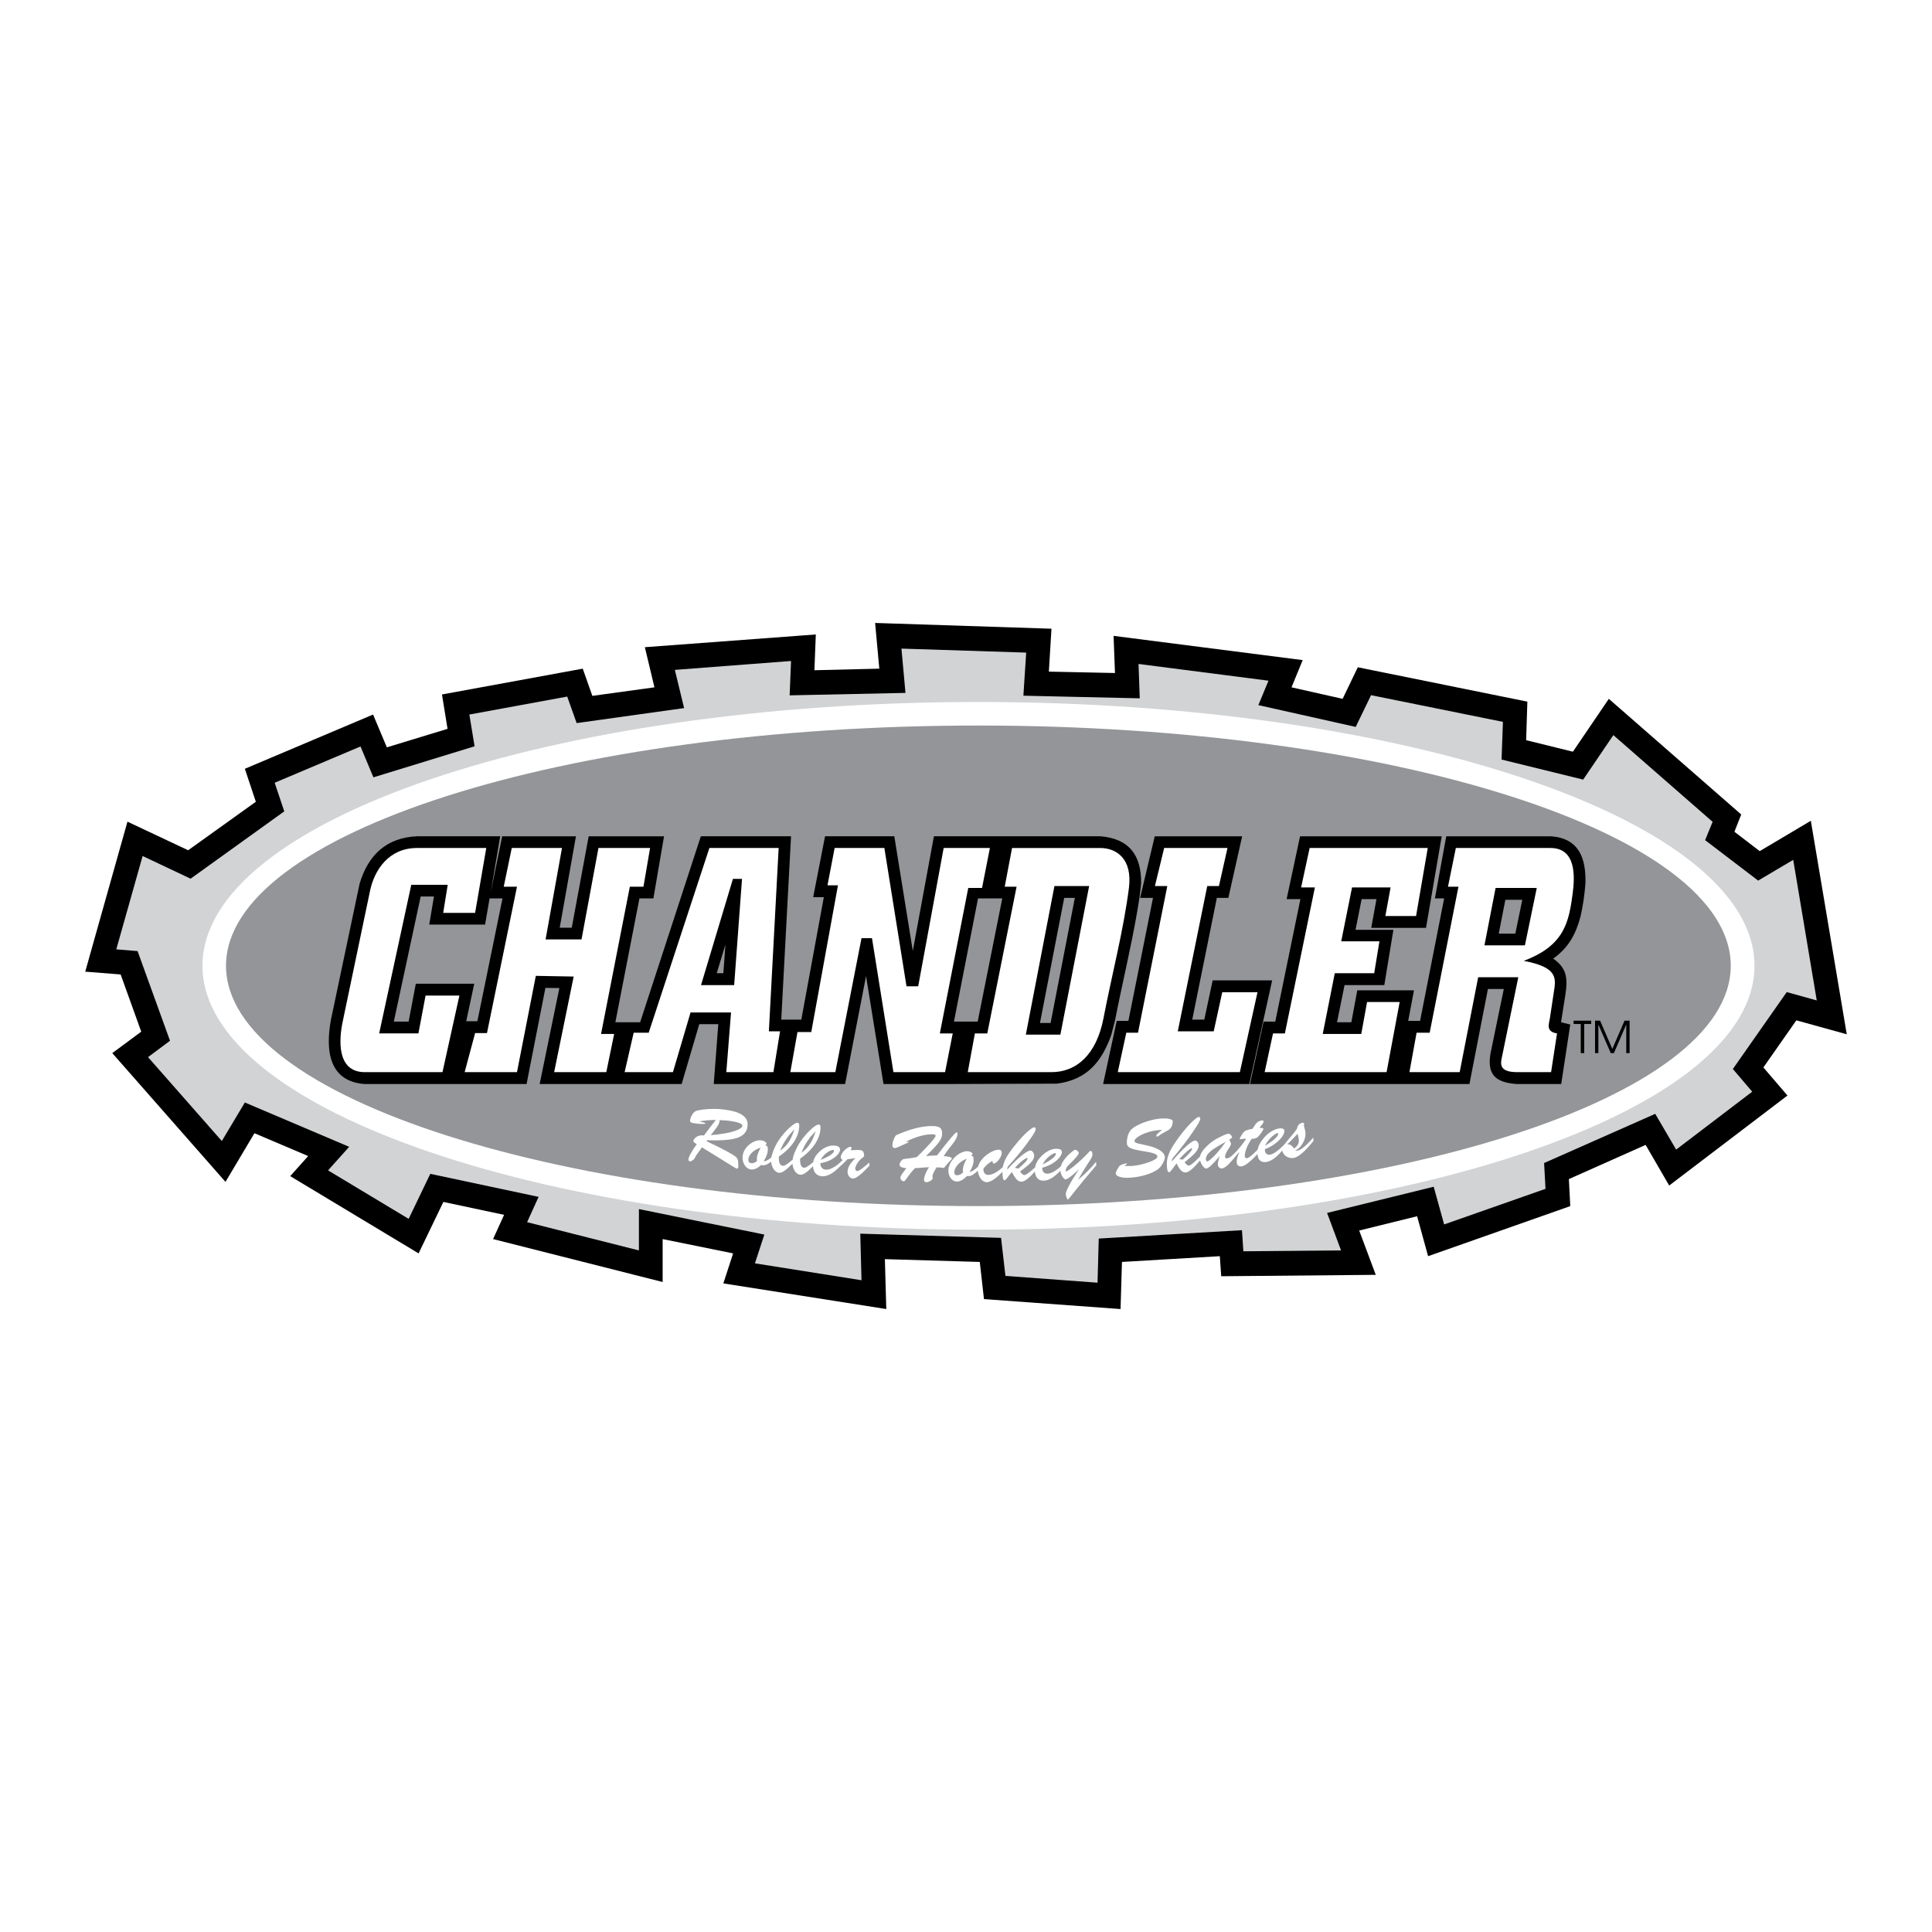
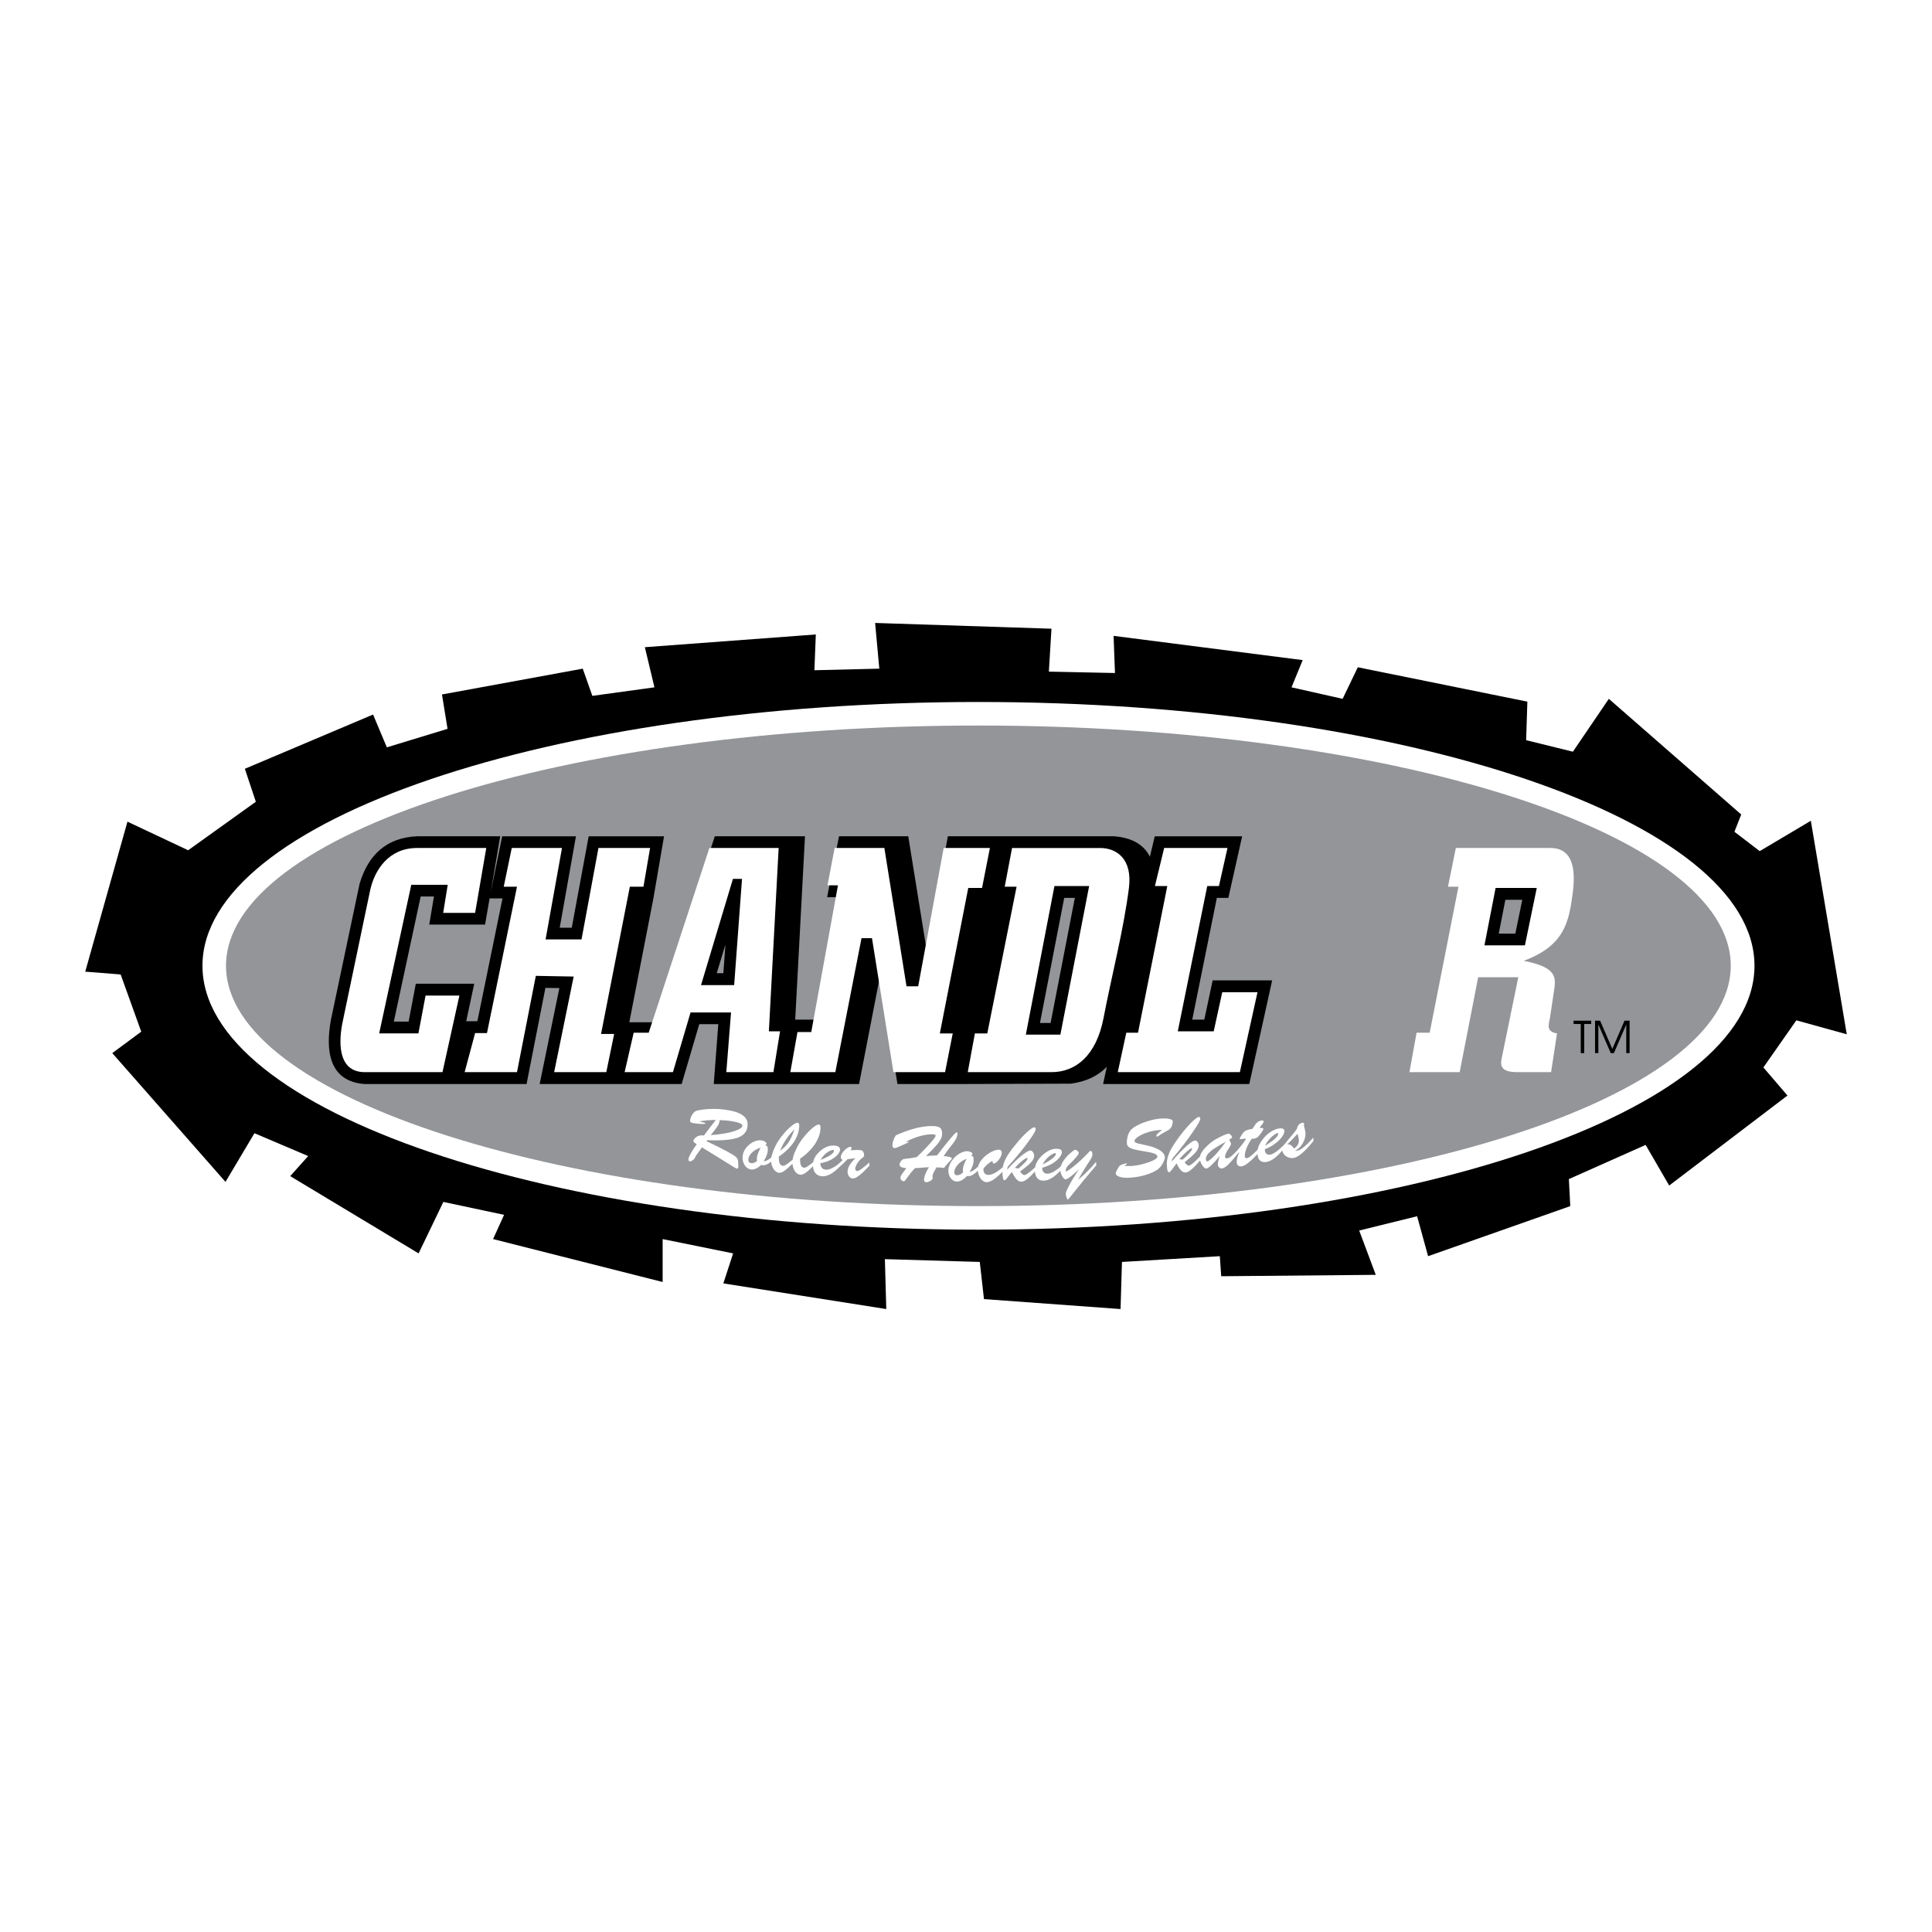
<svg xmlns="http://www.w3.org/2000/svg" version="1.0" id="Layer_1" x="0px" y="0px" width="192.756px" height="192.756px" viewBox="0 0 192.756 192.756" enable-background="new 0 0 192.756 192.756" xml:space="preserve">
  <g>
    <polygon fill-rule="evenodd" clip-rule="evenodd" fill="#FFFFFF" points="0,0 192.756,0 192.756,192.756 0,192.756 0,0  " />
    <polygon fill-rule="evenodd" clip-rule="evenodd" points="12.037,97.222 8.504,96.943 12.716,81.976 18.772,84.83 25.525,79.992    24.429,76.702 37.221,71.29 38.596,74.562 44.652,72.717 44.096,69.288 58.141,66.712 59.098,69.427 65.294,68.575 64.337,64.571    81.393,63.301 81.254,66.869 87.728,66.712 87.311,62.152 104.906,62.727 104.645,67.008 111.241,67.147 111.102,63.44    129.969,65.859 128.854,68.575 133.954,69.723 135.468,66.573 152.385,70.002 152.263,73.848 156.928,74.997 160.513,69.723    173.723,81.262 173.044,82.985 175.567,84.917 180.667,81.889 184.252,103.191 179.223,101.799 175.933,106.498 178.335,109.301    166.535,118.281 164.185,114.227 156.527,117.637 156.666,120.334 142.481,125.33 141.386,121.344 135.607,122.771    137.261,127.191 121.841,127.33 121.701,125.33 111.938,125.904 111.798,130.604 98.171,129.611 97.753,125.904 88.285,125.625    88.424,130.604 72.169,128.045 73.143,125.051 66.112,123.623 66.112,127.906 49.195,123.623 50.292,121.205 44.235,119.916    41.764,125.051 28.954,117.342 30.747,115.34 25.386,113.061 22.497,117.916 11.202,105.07 14.091,102.93 12.037,97.222  " />
-     <polygon fill-rule="evenodd" clip-rule="evenodd" fill="#D1D3D4" points="14.23,85.404 19.016,87.667 28.362,80.949 27.405,78.095    35.968,74.475 37.256,77.555 47.35,74.458 46.828,71.29 56.592,69.497 57.532,72.143 68.253,70.646 67.33,66.834 78.922,65.947    78.783,69.375 90.339,69.131 89.938,64.711 102.383,65.111 102.104,69.41 113.713,69.671 113.591,66.243 126.557,67.913    125.547,70.35 135.259,72.525 136.791,69.358 149.948,72.021 149.81,75.78 157.954,77.781 160.965,73.343 170.868,81.993    170.12,83.821 175.411,87.858 178.909,85.788 181.259,99.814 178.265,98.98 172.887,106.654 174.819,108.918 167.23,114.695    165.143,111.127 154.056,116.035 154.195,118.611 144.083,122.162 143.039,118.402 132.404,121.014 133.797,124.756    124.051,124.842 123.911,122.736 109.623,123.572 109.501,127.975 100.312,127.297 99.876,123.502 85.831,123.084 85.953,127.73    75.319,126.043 76.259,123.172 63.745,120.631 63.745,124.756 52.589,121.936 53.737,119.412 42.93,117.115 40.771,121.605    32.73,116.768 34.837,114.418 24.429,109.996 22.131,113.842 14.77,105.471 16.962,103.836 13.726,94.89 11.602,94.716    14.23,85.404  " />
    <path fill-rule="evenodd" clip-rule="evenodd" fill="#FFFFFF" d="M97.614,122.684c42.64,0,77.431-11.834,77.431-26.332   c0-14.498-34.791-26.315-77.431-26.315S20.2,81.854,20.2,96.352C20.2,110.85,54.974,122.684,97.614,122.684L97.614,122.684z" />
    <path fill-rule="evenodd" clip-rule="evenodd" fill="#939598" d="M97.614,72.386c41.353,0,75.064,10.773,75.064,23.965   c0,13.209-33.711,23.982-75.064,23.982c-41.335,0-75.064-10.773-75.064-23.982C22.549,83.159,56.278,72.386,97.614,72.386   L97.614,72.386z" />
    <path fill-rule="evenodd" clip-rule="evenodd" fill="#FFFFFF" d="M117.385,116.07c0.313,0.645,0.574,0.939,0.939,0.904   c0.313-0.033,0.767-0.434,1.41-1.199c0.104,0.434,0.453,0.834,0.609,0.816c0.226-0.016,0.661-0.434,1.34-1.234   c-0.104,0.348-0.174,0.609-0.174,0.801c0,0.277,0.191,0.434,0.418,0.418c0.365-0.053,0.835-0.574,1.566-1.48   c0.052-0.035,0.104-0.086,0.174-0.139c-0.209,0.4-0.296,0.73-0.278,0.975c0,0.312,0.174,0.469,0.487,0.436   c0.348-0.053,0.887-0.471,1.583-1.236c0.035,0.609,0.349,0.871,0.889,0.801c0.504-0.088,1.009-0.471,1.601-1.166   c0,0.018,0,0.018,0,0.035c0.018,0.416,0.574,0.816,1.097,0.73c0.487-0.07,1.148-0.645,2.001-1.705c0-0.105-0.017-0.209-0.017-0.332   c-0.714,0.818-1.254,1.254-1.584,1.307c-0.07,0.018-0.157,0.018-0.244,0.018c0.574-0.279,1.045-1.027,1.045-1.672   c0-0.436-0.157-0.713-0.157-0.887c0-0.018,0.018-0.07,0.018-0.141c0-0.086-0.035-0.121-0.156-0.104   c-0.331,0.068-0.471,0.227-0.558,0.609c-0.191,0.277-0.592,0.766-1.166,1.443c0,0.018,0,0.018,0,0.018   c-0.644,0.697-1.184,1.062-1.514,1.115c-0.313,0.033-0.522-0.141-0.522-0.506c0,0,0-0.018,0-0.035   c1.253-0.486,1.949-1.357,1.949-1.809c0-0.244-0.191-0.314-0.557-0.262c-0.487,0.088-0.992,0.383-1.444,0.887   c-0.366,0.418-0.593,0.818-0.662,1.219c-0.539,0.557-0.888,0.836-1.079,0.854c-0.121,0.018-0.209-0.053-0.209-0.209   c0-0.365,0.192-1.027,0.696-1.723c0.053,0,0.122,0,0.244-0.018c0.191-0.035,0.296-0.088,0.452-0.262   c0.331-0.348,0.471-0.678,0.471-0.713c0-0.07-0.122-0.105-0.4-0.088c0.104-0.139,0.209-0.295,0.33-0.436   c0.053-0.086,0.087-0.156,0.087-0.225c0-0.053-0.087-0.105-0.174-0.088c-0.487,0.07-0.592,0.312-0.939,0.836   c-0.4,0.068-0.661,0.139-0.801,0.26c-0.191,0.158-0.47,0.645-0.47,0.732c0,0.033,0.017,0.051,0.069,0.051   c0.053-0.018,0.104-0.018,0.156-0.033c0.122-0.018,0.278-0.018,0.418-0.018c-0.261,0.418-0.574,0.801-0.923,1.201   c-0.435,0.469-0.73,0.713-0.957,0.748c-0.139,0.018-0.226-0.035-0.226-0.158c0-0.434,0.592-1.043,0.592-1.27   c0-0.053-0.018-0.088-0.035-0.156c-0.052-0.088-0.104-0.174-0.14-0.262c0.035-0.035,0.088-0.07,0.14-0.104   c0.087-0.053,0.139-0.088,0.139-0.156c-0.017-0.141-0.19-0.367-0.383-0.35c-0.069,0.018-0.365,0.088-0.817,0.332   c-0.487,0.225-0.888,0.504-1.253,0.852c-0.436,0.4-0.696,0.801-0.749,1.098c-0.557,0.592-0.939,0.887-1.113,0.904   c-0.104,0-0.244-0.105-0.418-0.33c0.905-0.75,1.409-1.166,1.409-1.707c-0.017-0.277-0.208-0.486-0.383-0.469   c-0.295,0.035-1.131,0.713-2.314,2.105c0.018-0.088,0.035-0.191,0.053-0.279c0.957-1.148,1.653-2.07,2.105-2.75   c0.47-0.678,0.696-1.096,0.696-1.252c0-0.121-0.087-0.191-0.174-0.174c-0.174,0.018-0.923,0.643-1.88,1.914   c-0.436,0.592-0.766,1.078-0.975,1.514c-0.209,0.453-0.313,0.854-0.313,1.271c0.018,0.574,0.087,0.834,0.227,0.818   C116.775,116.959,116.95,116.627,117.385,116.07L117.385,116.07z" />
    <path fill-rule="evenodd" clip-rule="evenodd" fill="#FFFFFF" d="M96.482,117.324c0.052,0.018,0.122,0.018,0.157,0.018   c0.278,0,0.557-0.191,0.922-0.541c0.052,0.645,0.47,1.148,0.87,1.148c0.383,0,0.923-0.348,1.584-1.043   c0,0.574,0.069,0.852,0.209,0.852c0.139-0.016,0.312-0.33,0.73-0.834c0.331,0.66,0.592,0.975,0.957,0.975   c0.313,0,0.749-0.35,1.341-1.01c0.052,0.609,0.365,0.922,0.887,0.904c0.522-0.018,1.045-0.348,1.654-0.992   c0.052,0.453,0.348,0.871,0.521,0.871c0.122,0,0.627-0.312,1.341-1.027c-0.471,0.715-0.818,1.289-1.027,1.707   c-0.209,0.398-0.296,0.66-0.296,0.748c0,0.26,0.14,0.574,0.209,0.574c0.053,0,0.278-0.297,0.731-0.871   c0.452-0.574,1.148-1.428,2.105-2.541c0-0.104-0.018-0.227-0.018-0.348c-0.539,0.662-1.148,1.254-1.792,1.793   c0.417-0.766,0.783-1.307,1.026-1.705c0.261-0.385,0.418-0.645,0.4-0.836c0-0.227-0.069-0.332-0.227-0.348   c-0.679,0.73-1.271,1.252-1.688,1.582c-0.4,0.332-0.662,0.471-0.714,0.471c-0.035,0-0.035-0.035-0.035-0.086   c0-0.176,0.087-0.35,0.278-0.541c0.68-0.643,1.027-1.061,1.027-1.234c0-0.088-0.227-0.297-0.365-0.297   c-0.07,0-0.522,0.297-0.958,0.818c-0.243,0.295-0.4,0.574-0.47,0.836c-0.557,0.504-1.026,0.73-1.34,0.73   c-0.296,0.018-0.505-0.191-0.522-0.557c0,0,0-0.018,0-0.035c1.254-0.33,1.967-1.113,1.967-1.566c0-0.227-0.191-0.33-0.574-0.33   c-0.487,0.016-0.975,0.26-1.444,0.713c-0.366,0.365-0.592,0.748-0.661,1.148c-0.54,0.504-0.905,0.766-1.079,0.766   c-0.105,0-0.244-0.121-0.418-0.348c0.905-0.697,1.41-1.062,1.41-1.602c-0.018-0.277-0.209-0.504-0.384-0.504   c-0.296,0.018-1.131,0.609-2.314,1.914c0.018-0.088,0.035-0.174,0.052-0.279c0.958-1.061,1.654-1.932,2.106-2.576   c0.47-0.625,0.696-1.043,0.696-1.182c0-0.123-0.087-0.191-0.174-0.191c-0.157,0-0.923,0.574-1.88,1.775   c-0.436,0.539-0.766,0.99-0.975,1.426c-0.122,0.262-0.209,0.521-0.261,0.783c-0.575,0.506-1.045,0.766-1.445,0.766   c-0.296,0-0.47-0.191-0.487-0.539c0-0.018,0-0.053,0-0.07c0.191-0.277,0.47-0.539,0.905-0.801c0,0.193,0.053,0.279,0.156,0.279   c0.227-0.018,0.783-0.627,0.766-1.061c0-0.227-0.104-0.332-0.365-0.314c-0.243,0-0.766,0.191-1.287,0.627   c-0.366,0.33-0.609,0.678-0.697,1.045c-0.366,0.348-0.644,0.521-0.853,0.539c0.279-0.453,0.418-0.871,0.4-1.236   c0-0.262-0.052-0.365-0.226-0.365c-0.017,0-0.017,0-0.017,0c0.069-0.121,0.139-0.156,0.139-0.191c0-0.104-0.244-0.279-0.557-0.279   c-0.313,0-0.783,0.191-1.166,0.557c-0.452,0.418-0.696,0.959-0.696,1.377c0.018,0.678,0.418,1.096,0.853,1.096   C95.804,117.881,96.135,117.689,96.482,117.324L96.482,117.324z" />
    <path fill-rule="evenodd" clip-rule="evenodd" fill="#FFFFFF" d="M91.296,116.541c0.383,0,0.853-0.07,1.393-0.088   c-0.366,0.539-0.505,1.045-0.505,1.254c0.018,0.156,0.087,0.242,0.226,0.242c0.244,0,0.644-0.225,0.644-0.4   c0-0.086-0.017-0.139-0.017-0.189c-0.018-0.141,0.122-0.436,0.4-0.889c0.035,0,0.087,0,0.122,0c0.209,0,0.417,0.035,0.626,0.053   c0.453-0.592,0.783-0.836,0.783-0.939c0-0.123-0.278-0.191-0.818-0.244c0.331-0.521,0.679-0.922,0.94-1.271   c0.261-0.348,0.435-0.643,0.435-0.975c0-0.086-0.018-0.121-0.087-0.121c-0.052,0-0.261,0.191-0.574,0.574   c-0.331,0.383-0.783,0.957-1.375,1.723c-0.383,0.018-0.748,0.035-1.096,0.07c0.505-0.521,0.905-0.906,1.184-1.254   s0.417-0.643,0.417-0.975c0-0.609-0.278-0.748-0.957-0.766c-1.027-0.018-2.246,0.297-3.655,0.922   c-0.243,0.367-0.348,0.768-0.348,1.01c0,0.174,0.087,0.262,0.226,0.262c0.052,0.018,0.157-0.018,0.331-0.088   c0.383-0.174,0.766-0.348,1.149-0.521c-0.122,0-0.244-0.018-0.366-0.018c1.01-0.521,1.949-0.748,2.646-0.748   c0.244,0.018,0.331,0.035,0.331,0.156c0,0.07-0.157,0.297-0.47,0.662c-0.313,0.348-0.766,0.836-1.41,1.461   c-0.801,0.158-1.253,0.174-1.306,0.191c-0.191,0.053-0.417,0.35-0.417,0.557c0,0.227,0.209,0.297,0.679,0.367   c-0.383,0.486-0.592,0.766-0.592,0.939c0,0.209,0.174,0.348,0.331,0.365C90.356,117.863,90.53,117.324,91.296,116.541   L91.296,116.541z" />
    <path fill-rule="evenodd" clip-rule="evenodd" fill="#FFFFFF" d="M75.928,116.227c0.069,0.018,0.122,0.035,0.174,0.035   c0.244,0.018,0.505-0.104,0.835-0.365c0.052,0.574,0.366,1.062,0.766,1.113c0.366,0.035,0.749-0.312,1.358-0.904   c0.052,0.574,0.365,1.062,0.766,1.096c0.348,0.035,0.713-0.277,1.288-0.852c0.035,0.625,0.365,0.957,0.887,1.01   c0.557,0.033,1.131-0.297,1.811-0.992c0.208-0.158,0.435-0.4,0.748-0.715c0.261-0.018,0.522-0.068,0.783-0.104   c-0.505,0.504-0.783,0.904-0.783,1.393c0.018,0.365,0.261,0.625,0.505,0.643c0.331,0.018,0.87-0.416,1.671-1.27   c0-0.105,0-0.227,0-0.33c-0.644,0.557-1.027,0.852-1.201,0.852c-0.139-0.018-0.209-0.086-0.209-0.244   c0-0.174,0.157-0.539,0.487-0.887c0.209-0.191,0.4-0.279,0.4-0.418c-0.018-0.383-0.157-0.539-0.417-0.539   c-0.07-0.018-0.157-0.018-0.278-0.018c-0.209,0.018-0.435,0.018-0.644,0.018c0.052-0.123,0.087-0.191,0.087-0.227   c0-0.053-0.035-0.104-0.104-0.104c-0.296-0.018-0.975,0.592-0.975,1.043c0,0.105,0.07,0.191,0.191,0.279   c-0.157,0.156-0.313,0.295-0.47,0.436c-0.505,0.383-0.94,0.557-1.236,0.521c-0.296-0.018-0.505-0.244-0.522-0.609   c0,0,0-0.018,0-0.035c1.253-0.209,1.967-0.922,1.967-1.375c-0.018-0.227-0.192-0.348-0.557-0.383   c-0.505-0.035-0.992,0.156-1.462,0.574c-0.365,0.332-0.591,0.68-0.661,1.08c-0.452,0.365-0.73,0.574-0.905,0.557   c-0.261-0.018-0.4-0.279-0.4-0.748c0-0.053,0-0.105,0-0.156c0.679-0.471,1.184-0.992,1.531-1.533   c0.331-0.539,0.505-1.078,0.505-1.584c0-0.191-0.07-0.277-0.157-0.295c-0.191-0.018-0.696,0.312-1.288,0.992   c-0.47,0.521-0.818,1.062-1.027,1.566c-0.174,0.348-0.278,0.695-0.313,0.957c-0.487,0.4-0.783,0.627-0.975,0.609   c-0.261-0.035-0.4-0.279-0.4-0.766c0-0.053,0-0.105,0-0.156c0.679-0.453,1.184-0.975,1.532-1.498   c0.331-0.539,0.504-1.078,0.504-1.584c0-0.191-0.052-0.277-0.156-0.295c-0.191-0.018-0.696,0.312-1.288,0.975   c-0.47,0.521-0.818,1.061-1.027,1.549c-0.157,0.348-0.261,0.678-0.313,0.939c-0.313,0.262-0.557,0.383-0.766,0.383   c0.279-0.436,0.418-0.834,0.418-1.201c0-0.242-0.07-0.365-0.244-0.383h-0.018c0.087-0.104,0.139-0.139,0.139-0.174   c0-0.104-0.226-0.295-0.539-0.33c-0.331-0.053-0.801,0.104-1.184,0.418c-0.453,0.365-0.679,0.869-0.679,1.287   c0,0.68,0.4,1.148,0.835,1.201C75.25,116.715,75.598,116.559,75.928,116.227L75.928,116.227z" />
    <path fill-rule="evenodd" clip-rule="evenodd" fill="#FFFFFF" d="M70.028,114.469c2.263,1.375,3.376,2.123,3.481,2.123   c0.122,0.018,0.157-0.068,0.157-0.277c-0.018-0.557-0.018-0.713-0.331-0.957c-0.174-0.141-1.114-0.697-2.837-1.498   c0.017-0.033,0.035-0.068,0.052-0.104c1.375,0.053,2.384-0.018,3.045-0.244c0.662-0.244,1.01-0.678,0.992-1.357   c0-0.766-0.766-1.252-2.262-1.443c-0.679-0.105-1.479-0.105-2.298,0c-0.331,0.051-0.539,0.104-0.644,0.156   c-0.295,0.156-0.539,0.713-0.539,0.957c0,0.104,0.104,0.191,0.313,0.227c0.749,0.121,1.236,0.104,1.236,0.018   c0-0.035-0.035-0.035-0.122-0.053c-0.157-0.053-0.331-0.088-0.505-0.139c0.54-0.088,1.079-0.141,1.653-0.141   c-0.4,0.506-0.8,1.027-1.184,1.549c-0.766-0.104-1.062,0.436-1.062,0.541c0,0.104,0.122,0.191,0.348,0.33   c-0.592,0.801-0.835,1.34-0.835,1.514c0,0.123,0.069,0.191,0.157,0.209c0.069,0,0.417-0.139,0.522-0.436   C69.454,115.217,69.715,114.957,70.028,114.469L70.028,114.469z" />
    <path fill-rule="evenodd" clip-rule="evenodd" fill="#FFFFFF" d="M112.164,116.332c0.139-0.07,0.226-0.156,0.296-0.279   c-0.418,0.07-0.696,0.174-0.783,0.297c-0.175,0.209-0.366,0.643-0.366,0.713c0,0.262,0.505,0.504,1.428,0.436   c1.166-0.07,2.21-0.436,2.732-0.801c0.452-0.297,0.748-0.975,0.748-1.254c-0.018-0.434-0.574-0.869-1.584-1.113   c-0.975-0.244-1.444-0.244-1.444-0.504c-0.018-0.279,0.992-0.959,2.454-1.08c0.122-0.018,0.227-0.018,0.296-0.018   c-0.365,0.297-0.574,0.453-0.574,0.592c0,0.053,0.034,0.088,0.104,0.07c0.069,0,0.156-0.088,0.33-0.209   c0.366-0.227,0.661-0.365,0.801-0.453c0.262-0.174,0.4-0.504,0.4-0.869c0-0.191-0.452-0.314-1.235-0.262   c-1.253,0.121-2.489,0.68-2.907,1.096c-0.278,0.297-0.435,0.783-0.435,1.342c0,0.469,0.452,0.607,1.444,0.783   c1.027,0.156,1.602,0.295,1.602,0.557c0,0.174-0.209,0.312-0.609,0.486c-0.609,0.244-1.288,0.418-1.949,0.471   C112.703,116.332,112.46,116.332,112.164,116.332L112.164,116.332z" />
    <polygon fill-rule="evenodd" clip-rule="evenodd" points="159.138,105.07 159.138,101.834 159.643,101.834 160.861,104.652    162.079,101.834 162.584,101.834 162.584,105.07 162.253,105.07 162.253,102.217 161.018,105.07 160.704,105.07 159.469,102.217    159.469,105.07 159.138,105.07  " />
    <polygon fill-rule="evenodd" clip-rule="evenodd" points="158.059,105.07 157.711,105.07 157.711,102.164 156.997,102.164    156.997,101.834 158.755,101.834 158.755,102.164 158.059,102.164 158.059,105.07  " />
-     <path fill-rule="evenodd" clip-rule="evenodd" d="M48.952,89.06l1.148-5.622h7.362l-1.619,9.12h1.201l1.688-9.12h7.519   l-1.062,6.196h-1.392l-2.402,12.356h2.471l6.057-18.553h8.998l-0.975,18.291h2.001l2.246-12.217h-1.062l1.184-6.074h6.91   l1.845,11.435l2.106-11.435h16.621c2.871,0.244,4.072,1.88,4.055,4.682c-0.087,0.905-0.209,1.792-0.365,2.663   c-0.627,3.707-1.531,7.362-2.245,11.052l-0.365,1.41c-0.923,2.592-2.35,4.473-5.431,4.873l-10.32,0.035h-6.979l-1.741-10.773   l-2.088,10.773H71.211l0.453-5.971h-1.897l-1.758,5.971H53.842l1.967-9.572l-1.393-0.018l-1.88,9.59H36.351   c-3.603-0.279-3.881-3.465-3.324-6.457l2.854-13.541c0.871-2.889,2.698-4.578,5.708-4.717h8.319L48.952,89.06L48.952,89.06z" />
-     <path fill-rule="evenodd" clip-rule="evenodd" d="M140.498,101.852h1.184l2.401-12.218h-0.922l1.131-6.196h10.442   c2.785,0.191,3.516,2.159,3.446,4.7c-0.087,1.113-0.244,2.21-0.487,3.289c-0.471,1.775-1.201,3.133-2.732,4.212   c1.375,0.957,1.462,1.983,1.218,3.602l-0.435,2.75l0.922,0.227l-0.904,5.936h-4.438c-2.141-0.158-2.977-0.941-2.61-3.082   l1.322-6.404h-1.584l-1.845,9.486h-21.895l1.357-6.23h1.166l2.507-12.219h-1.375l1.34-6.266h14.133l-1.567,9.137h-5.465   l0.522-2.872h-1.479l-0.609,3.063h3.777l-0.905,5.517h-3.968l-0.749,3.707h1.428l0.592-3.186h5.656L140.498,101.852   L140.498,101.852z" />
+     <path fill-rule="evenodd" clip-rule="evenodd" d="M48.952,89.06l1.148-5.622h7.362l-1.619,9.12h1.201l1.688-9.12h7.519   l-1.062,6.196l-2.402,12.356h2.471l6.057-18.553h8.998l-0.975,18.291h2.001l2.246-12.217h-1.062l1.184-6.074h6.91   l1.845,11.435l2.106-11.435h16.621c2.871,0.244,4.072,1.88,4.055,4.682c-0.087,0.905-0.209,1.792-0.365,2.663   c-0.627,3.707-1.531,7.362-2.245,11.052l-0.365,1.41c-0.923,2.592-2.35,4.473-5.431,4.873l-10.32,0.035h-6.979l-1.741-10.773   l-2.088,10.773H71.211l0.453-5.971h-1.897l-1.758,5.971H53.842l1.967-9.572l-1.393-0.018l-1.88,9.59H36.351   c-3.603-0.279-3.881-3.465-3.324-6.457l2.854-13.541c0.871-2.889,2.698-4.578,5.708-4.717h8.319L48.952,89.06L48.952,89.06z" />
    <polygon fill-rule="evenodd" clip-rule="evenodd" points="124.643,108.152 110.058,108.152 111.415,101.852 112.581,101.852    115.035,89.582 113.747,89.582 115.209,83.438 123.929,83.438 122.554,89.582 121.405,89.582 118.951,101.729 120.152,101.729    120.987,97.814 126.923,97.814 124.643,108.152  " />
    <path fill-rule="evenodd" clip-rule="evenodd" fill="#FFFFFF" d="M42.459,99.328h3.376l-1.688,7.641h-7.745   c-2.82,0-2.594-3.238-2.21-5.047l2.732-13.071c0.436-2.054,1.863-4.247,4.682-4.247h6.91l-1.114,6.474h-3.185l0.453-2.802h-3.637   l-3.203,14.827h3.916L42.459,99.328L42.459,99.328z" />
    <polygon fill-rule="evenodd" clip-rule="evenodd" fill="#FFFFFF" points="57.236,97.43 53.459,97.361 51.58,106.969    46.358,106.969 47.402,103.07 48.586,103.07 51.58,88.467 50.257,88.467 51.058,84.604 56.07,84.604 54.434,93.724 58.019,93.724    59.708,84.604 64.859,84.604 64.198,88.467 62.84,88.467 59.968,103.156 61.274,103.156 60.491,106.969 55.287,106.969    57.236,97.43  " />
    <polygon fill-rule="evenodd" clip-rule="evenodd" fill="#FFFFFF" points="72.935,101.016 68.896,101.016 67.139,106.969    62.318,106.969 63.223,103.035 64.72,103.035 70.776,84.604 77.686,84.604 76.711,102.896 77.825,102.896 77.164,106.969    72.465,106.969 72.935,101.016  " />
    <polygon fill-rule="evenodd" clip-rule="evenodd" points="73.248,98.283 69.941,98.283 73.126,87.684 74.031,87.684 73.248,98.283     " />
    <polygon fill-rule="evenodd" clip-rule="evenodd" fill="#FFFFFF" points="85.953,93.602 83.342,106.969 78.852,106.969    79.565,102.965 80.94,102.965 83.604,88.328 82.559,88.328 83.272,84.604 88.233,84.604 90.443,98.404 91.609,98.404 94.15,84.604    98.763,84.604 97.979,88.589 96.604,88.589 93.768,103.104 95.055,103.104 94.29,106.969 89.138,106.969 86.998,93.602    85.953,93.602  " />
    <path fill-rule="evenodd" clip-rule="evenodd" fill="#FFFFFF" d="M104.889,106.969h-8.336l0.713-3.865h1.235l2.924-14.636h-1.184   l0.731-3.863h8.789c1.637,0,3.237,1.079,2.872,3.985c-0.54,4.247-1.706,8.667-2.541,13.018   C109.379,105.262,107.378,106.969,104.889,106.969L104.889,106.969z" />
    <polygon fill-rule="evenodd" clip-rule="evenodd" points="105.794,103.227 102.348,103.227 105.202,88.398 108.665,88.398    105.794,103.227  " />
    <polygon fill-rule="evenodd" clip-rule="evenodd" fill="#FFFFFF" points="125.46,98.996 123.702,106.969 111.52,106.969    112.372,103.035 113.539,103.035 116.462,88.398 115.227,88.398 116.149,84.604 122.467,84.604 121.614,88.398 120.448,88.398    117.507,102.896 121.092,102.896 121.945,98.996 125.46,98.996  " />
-     <polygon fill-rule="evenodd" clip-rule="evenodd" fill="#FFFFFF" points="139.645,99.971 138.34,106.969 126.174,106.969    127.01,103.104 128.193,103.104 131.187,88.537 129.812,88.537 130.664,84.604 142.447,84.604 141.281,91.392 138.218,91.392    138.74,88.537 134.894,88.537 133.814,93.915 137.626,93.915 137.104,97.1 133.171,97.1 131.97,103.156 135.815,103.156    136.391,99.971 139.645,99.971  " />
    <path fill-rule="evenodd" clip-rule="evenodd" fill="#FFFFFF" d="M149.879,105.314l1.601-7.814h-4.003l-1.845,9.469h-5.013   l0.714-3.934h1.306l2.871-14.568h-1.044l0.783-3.863h9.434c2.593,0,2.437,2.854,2.228,4.507c-0.383,2.837-0.783,5.221-4.891,6.753   c3.48,0.661,3.22,1.757,2.993,3.202l-0.383,2.541c-0.087,0.539-0.435,1.322,0.714,1.496l-0.592,3.865h-3.376   C149.443,106.969,149.722,106.045,149.879,105.314L149.879,105.314z" />
    <polygon fill-rule="evenodd" clip-rule="evenodd" points="152.142,94.315 153.324,88.589 149.217,88.589 148.104,94.315    152.142,94.315  " />
    <path fill-rule="evenodd" clip-rule="evenodd" fill="#939598" d="M70.916,113.252c0.488-0.645,0.87-1.027,0.888-1.498   c0.487,0.018,0.818,0.053,0.958,0.07c0.87,0.121,1.305,0.277,1.305,0.486C74.083,112.643,73.021,113.094,70.916,113.252   L70.916,113.252z" />
    <path fill-rule="evenodd" clip-rule="evenodd" fill="#939598" d="M75.528,115.826c-0.191,0.176-0.4,0.244-0.557,0.227   c-0.208-0.018-0.313-0.139-0.313-0.33c-0.018-0.383,0.417-0.992,1.235-1.219c-0.244,0.436-0.383,0.818-0.383,1.08   C75.51,115.652,75.528,115.74,75.528,115.826L75.528,115.826z" />
    <path fill-rule="evenodd" clip-rule="evenodd" fill="#939598" d="M77.843,114.801c0.139-0.367,0.313-0.732,0.557-1.08   c0.227-0.365,0.522-0.713,0.853-1.043c-0.139,0.469-0.313,0.869-0.54,1.234C78.487,114.26,78.19,114.557,77.843,114.801   L77.843,114.801z" />
-     <path fill-rule="evenodd" clip-rule="evenodd" fill="#939598" d="M79.966,115.01c0.139-0.385,0.313-0.75,0.557-1.115   c0.226-0.348,0.522-0.695,0.853-1.043c-0.139,0.469-0.313,0.887-0.539,1.234C80.61,114.451,80.314,114.748,79.966,115.01   L79.966,115.01z" />
    <path fill-rule="evenodd" clip-rule="evenodd" fill="#939598" d="M81.88,115.723c0.4-0.748,1.062-1.01,1.271-0.992   c0.035,0,0.052,0.018,0.052,0.088C83.203,115.043,82.768,115.375,81.88,115.723L81.88,115.723z" />
    <path fill-rule="evenodd" clip-rule="evenodd" fill="#939598" d="M96.082,116.975c-0.191,0.193-0.4,0.279-0.574,0.279   c-0.208,0-0.296-0.104-0.296-0.295c-0.018-0.383,0.4-1.027,1.235-1.357c-0.261,0.469-0.382,0.852-0.382,1.131   C96.065,116.801,96.065,116.871,96.082,116.975L96.082,116.975z" />
    <path fill-rule="evenodd" clip-rule="evenodd" fill="#939598" d="M101.251,116.523c0.627-0.697,1.097-0.992,1.219-0.992   c0.034,0,0.052,0,0.052,0.035c0,0.191-0.313,0.504-0.922,1.025C101.478,116.559,101.373,116.541,101.251,116.523L101.251,116.523z" />
    <path fill-rule="evenodd" clip-rule="evenodd" fill="#939598" d="M104.019,116.176c0.4-0.783,1.062-1.115,1.271-1.133   c0.035,0,0.052,0.035,0.052,0.088C105.341,115.357,104.906,115.74,104.019,116.176L104.019,116.176z" />
    <path fill-rule="evenodd" clip-rule="evenodd" fill="#939598" d="M117.663,115.652c0.627-0.73,1.114-1.078,1.219-1.096   c0.018,0,0.052,0.018,0.052,0.053c0,0.174-0.312,0.521-0.922,1.078C117.89,115.688,117.768,115.67,117.663,115.652L117.663,115.652   z" />
    <path fill-rule="evenodd" clip-rule="evenodd" fill="#939598" d="M122.293,113.912c-0.905,1.305-1.653,1.932-1.845,1.967   c-0.069,0-0.122-0.07-0.14-0.209C120.309,115.061,121.005,114.625,122.293,113.912L122.293,113.912z" />
    <path fill-rule="evenodd" clip-rule="evenodd" fill="#939598" d="M126.209,114.312c0.4-0.818,1.079-1.236,1.271-1.27   c0.034,0,0.052,0.018,0.052,0.068C127.549,113.338,127.097,113.791,126.209,114.312L126.209,114.312z" />
    <path fill-rule="evenodd" clip-rule="evenodd" fill="#939598" d="M128.437,114.174c0.365-0.365,0.714-0.713,1.027-1.062   c0.069,0.244,0.104,0.436,0.121,0.609c0.018,0.383-0.121,0.609-0.47,0.871c-0.209-0.279-0.383-0.436-0.609-0.418   C128.489,114.174,128.472,114.174,128.437,114.174L128.437,114.174z" />
    <polygon fill-rule="evenodd" clip-rule="evenodd" fill="#939598" points="46.515,101.887 47.628,101.887 50.135,89.634    48.847,89.634 48.395,92.245 42.825,92.245 43.295,89.442 41.972,89.442 39.292,101.922 40.771,101.922 41.485,98.145    47.315,98.145 46.515,101.887  " />
    <polygon fill-rule="evenodd" clip-rule="evenodd" fill="#939598" points="107.238,89.582 106.177,89.582 103.758,102.061    104.819,102.061 107.238,89.582  " />
-     <polygon fill-rule="evenodd" clip-rule="evenodd" fill="#939598" points="97.544,101.922 99.998,89.634 97.579,89.634    95.177,101.922 97.544,101.922  " />
    <polygon fill-rule="evenodd" clip-rule="evenodd" fill="#939598" points="72.169,97.1 72.377,94.246 71.507,97.1 72.169,97.1  " />
    <polygon fill-rule="evenodd" clip-rule="evenodd" fill="#939598" points="151.88,89.773 150.191,89.773 149.53,93.149    151.184,93.149 151.88,89.773  " />
  </g>
</svg>